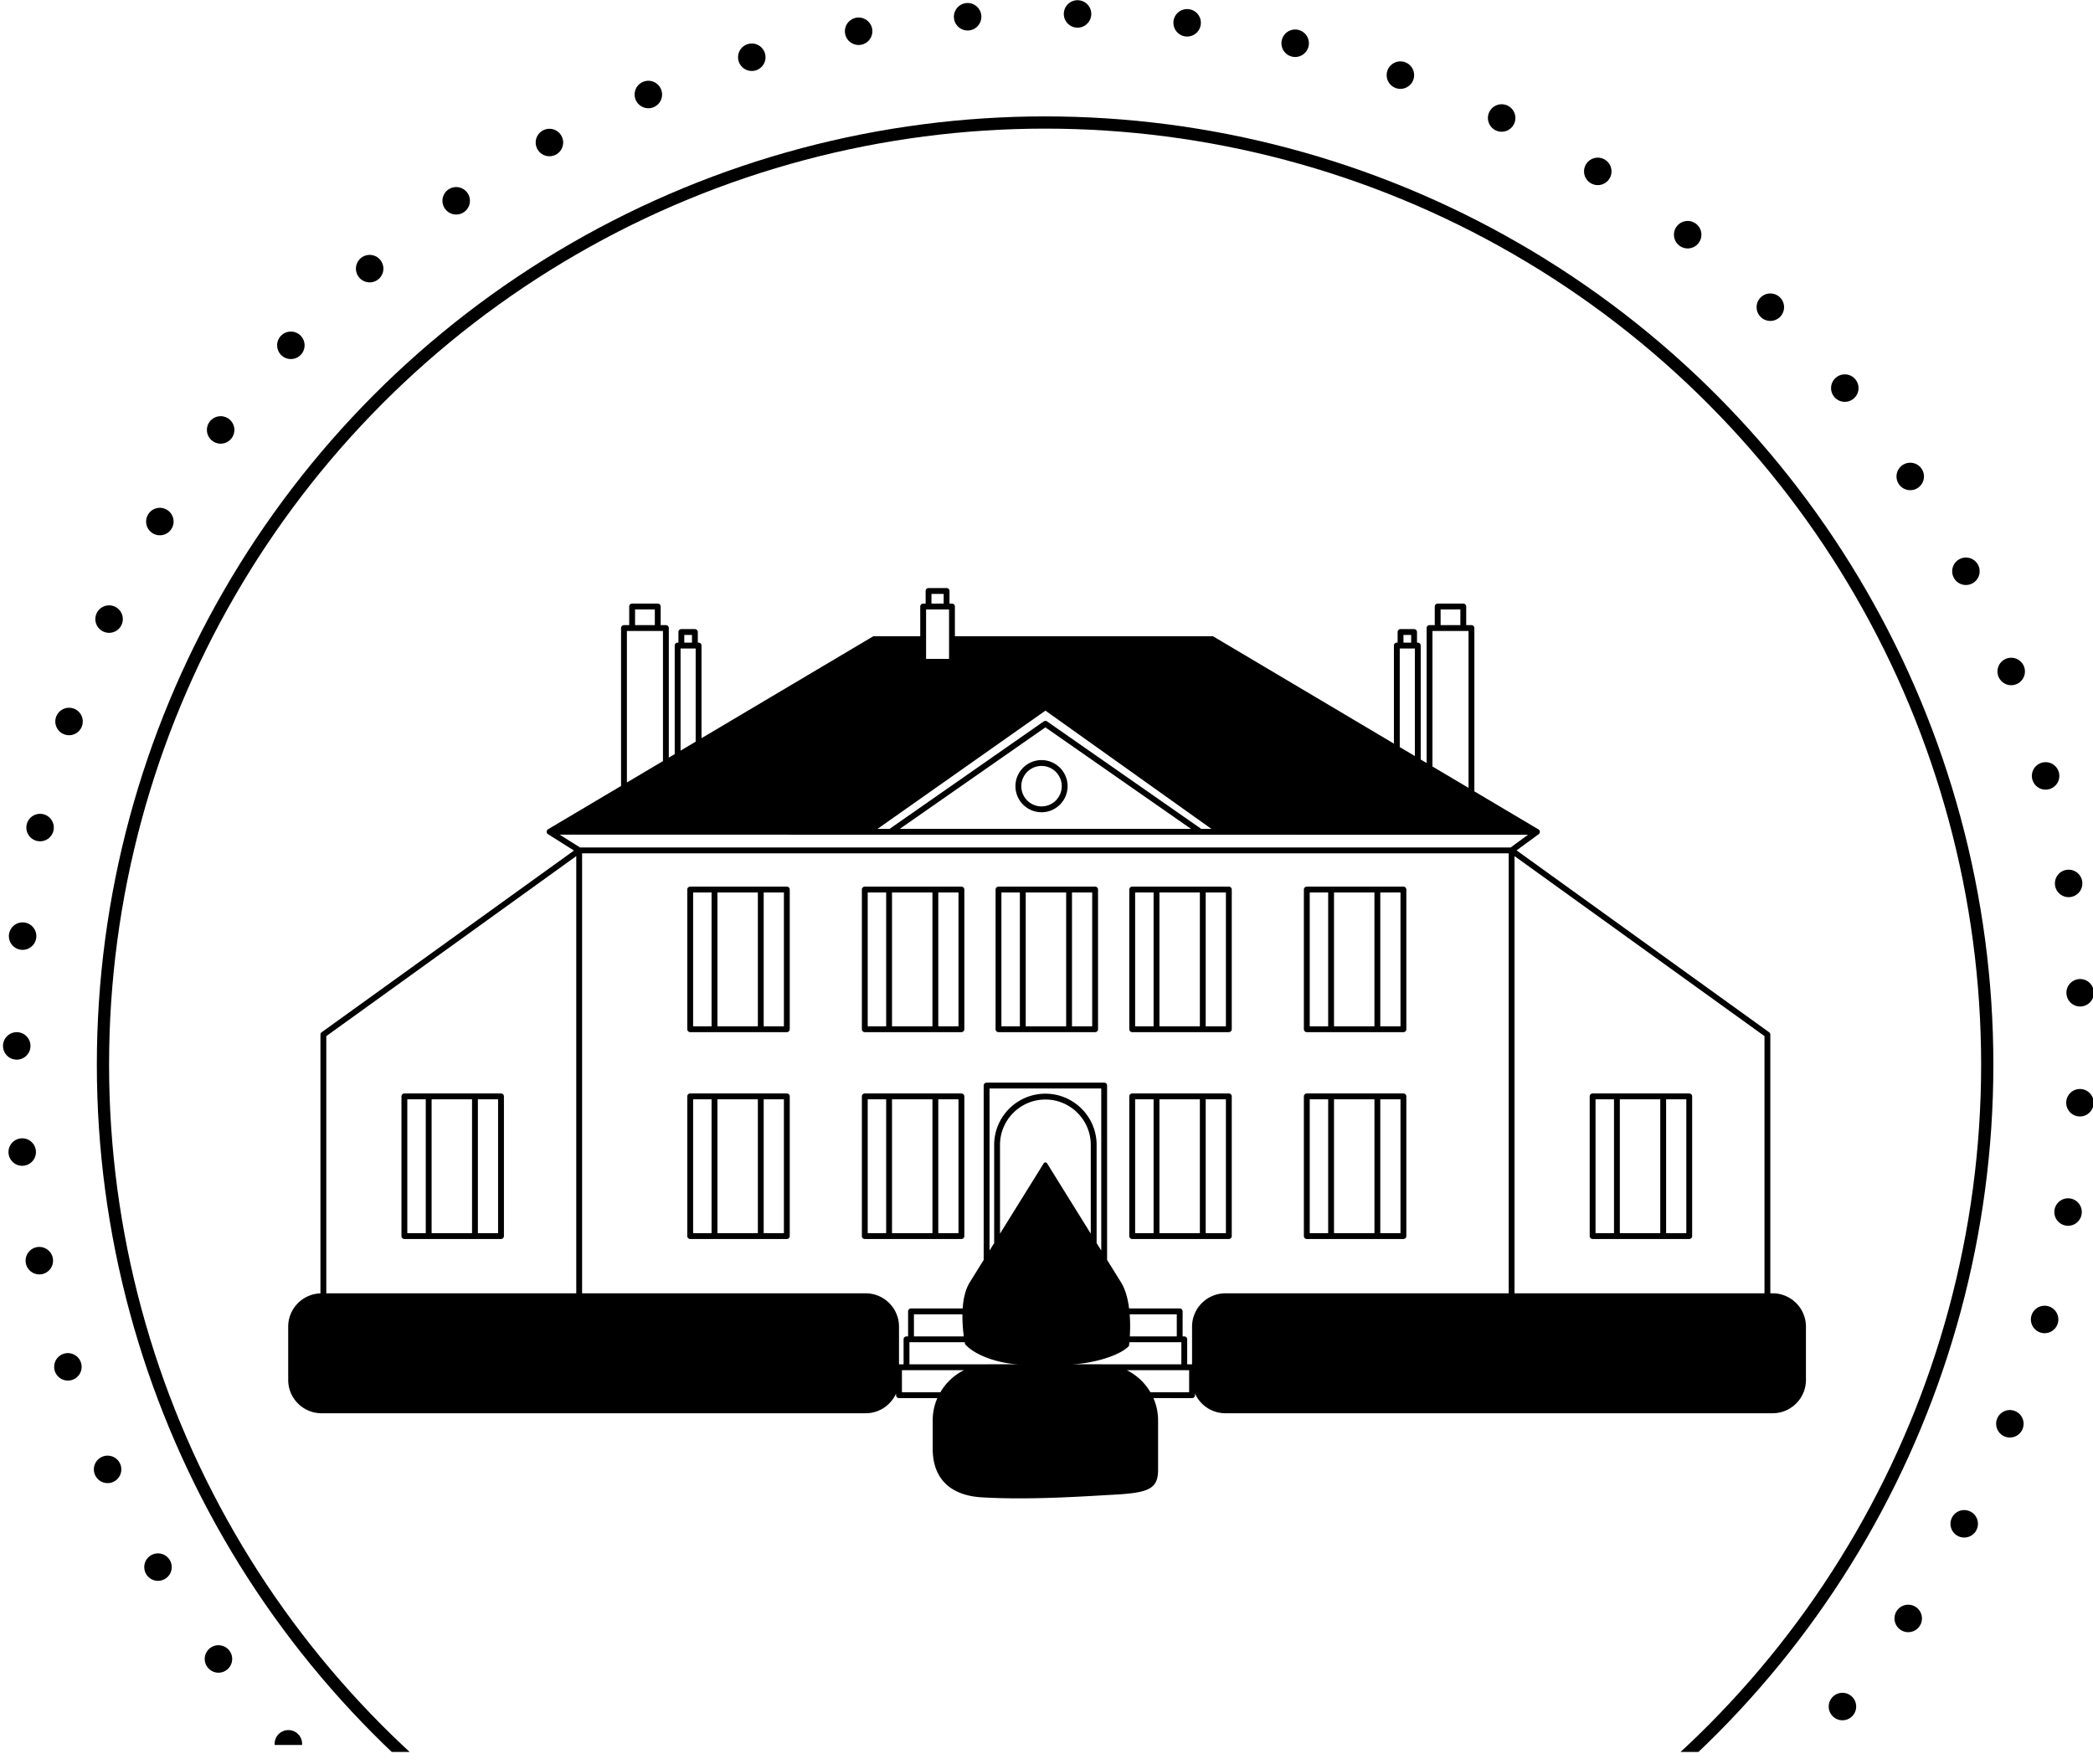
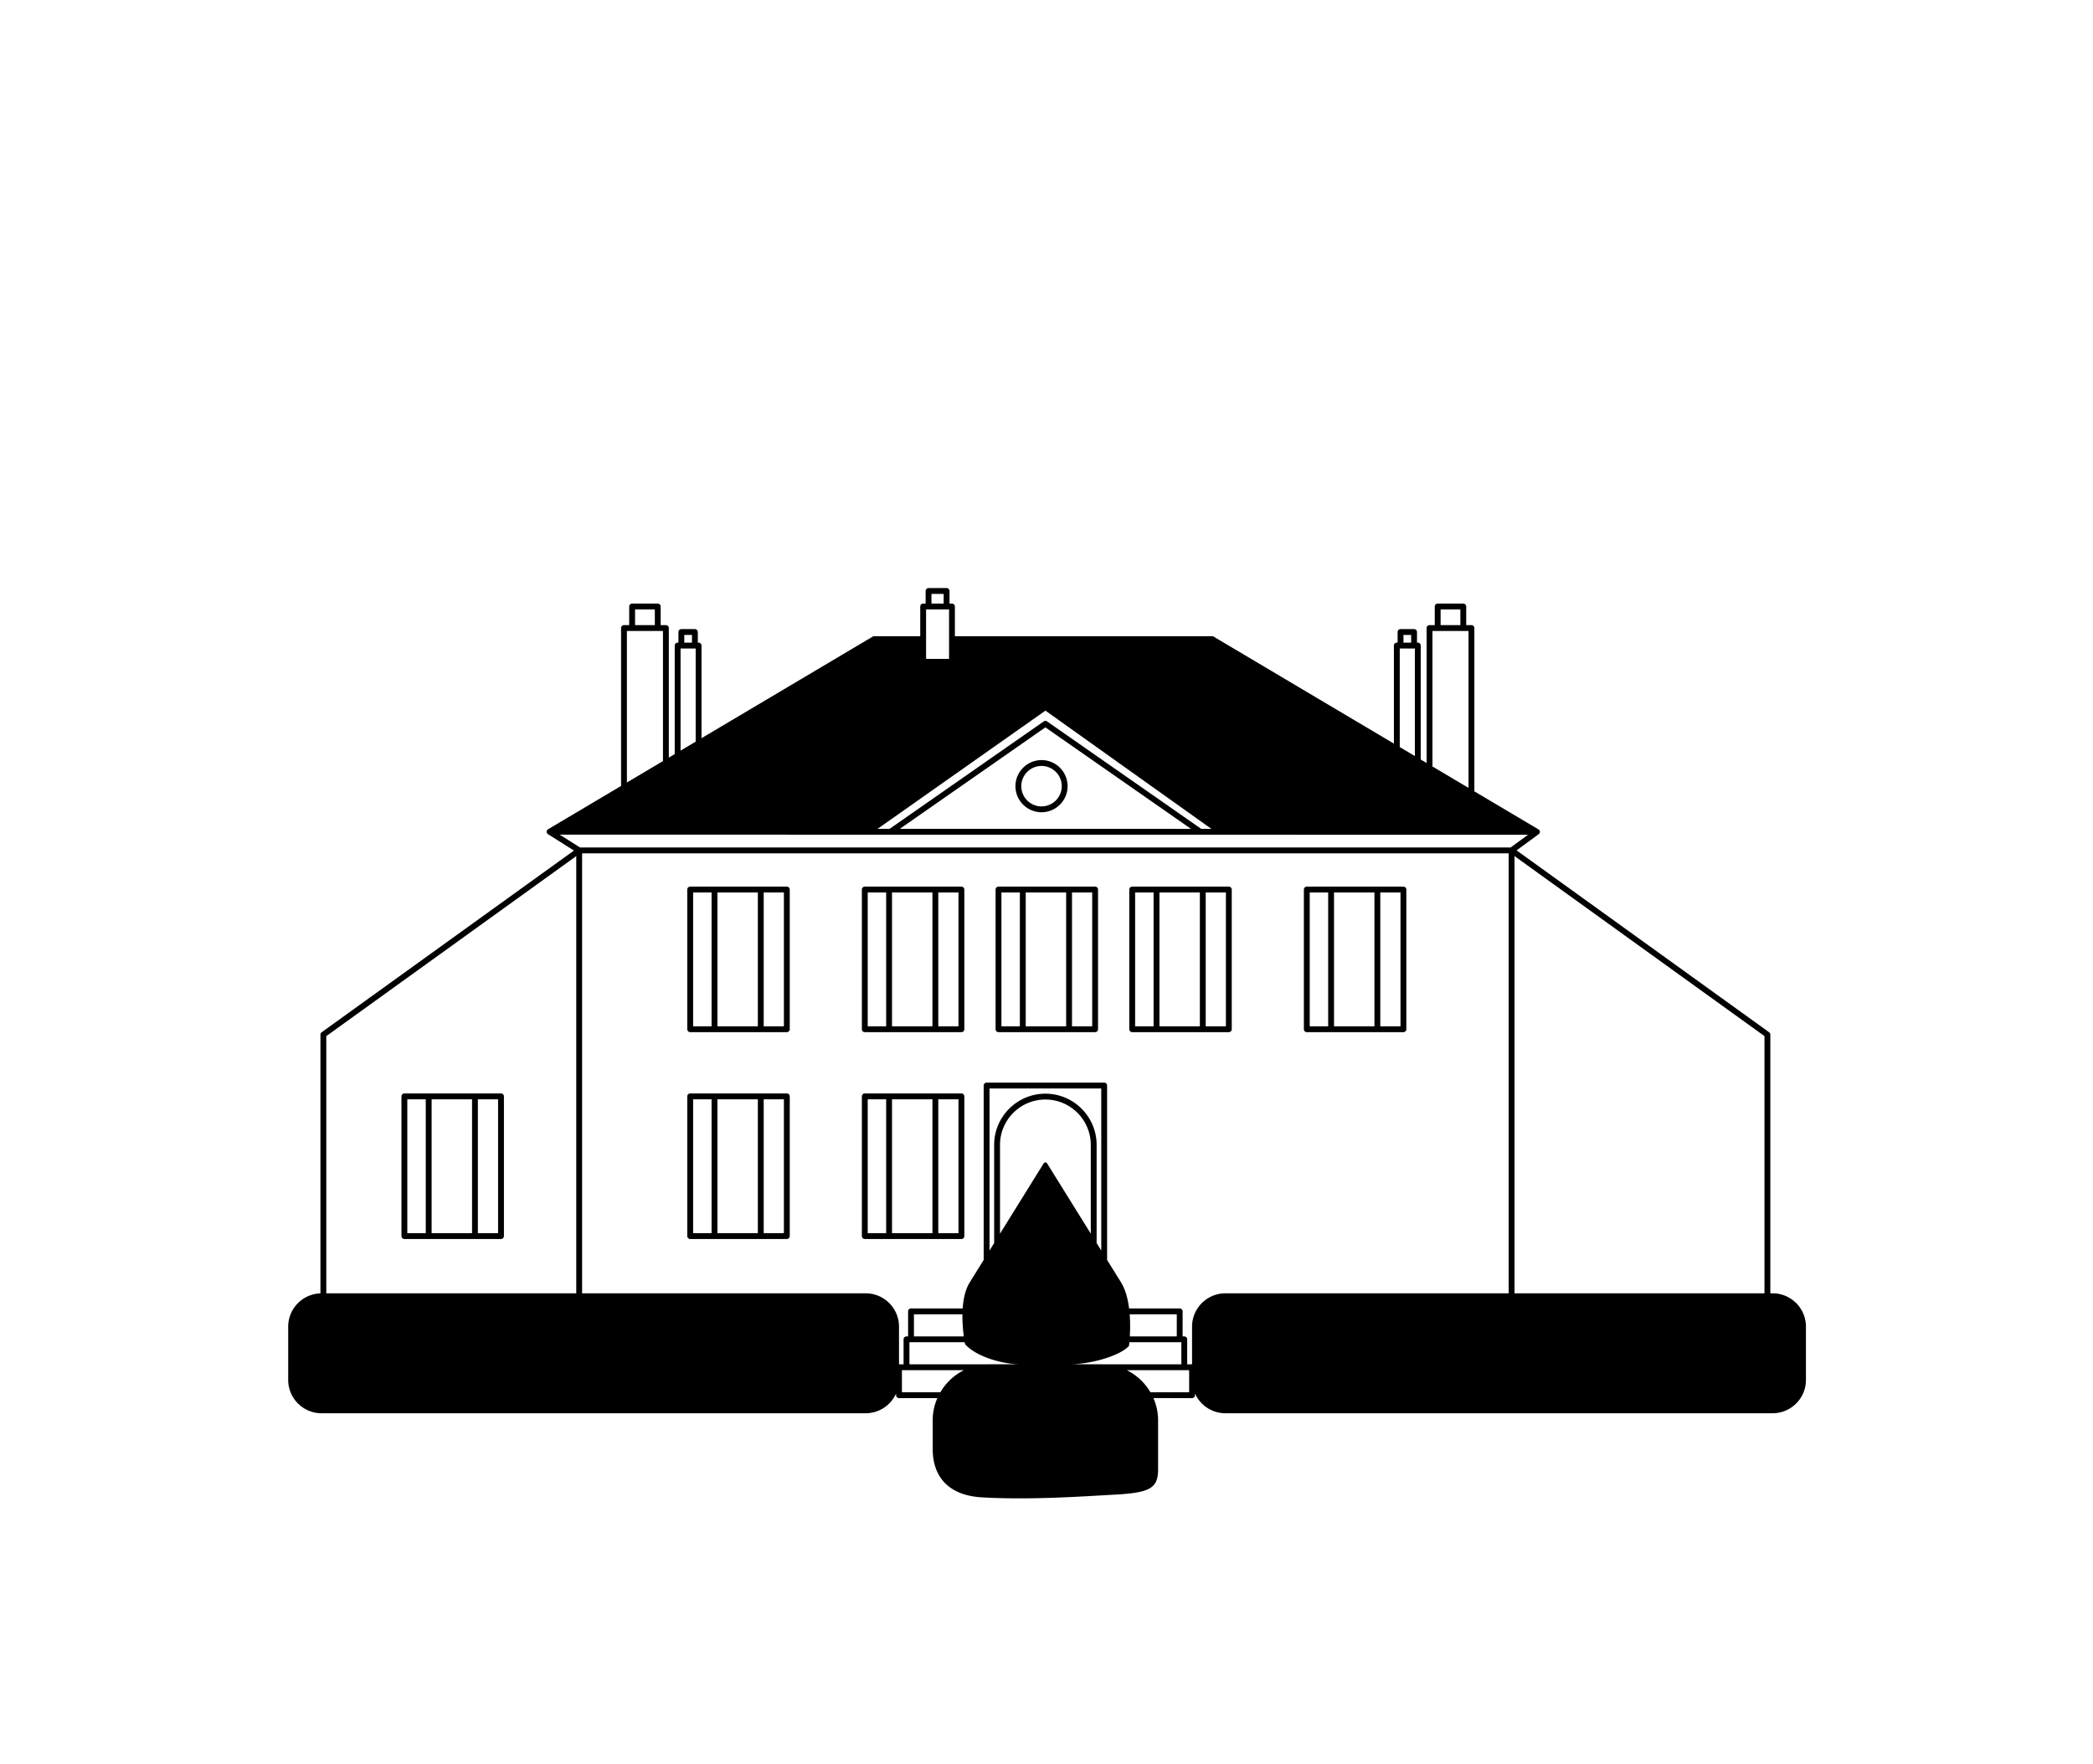
<svg xmlns="http://www.w3.org/2000/svg" width="159" height="134" viewBox="0 0 159 134" xml:space="preserve" style="fill-rule:evenodd;clip-rule:evenodd;stroke-linecap:round;stroke-linejoin:round;stroke-miterlimit:1.5">
  <path style="fill:none" d="M724.424 1094.41h653.158v653.158H724.424z" transform="matrix(.274 0 0 .274 -208.557 -322.501)" />
  <path d="M0 0a6.93 6.93 0 0 1-6.922 6.922c-3.817 0-6.923-3.105-6.923-6.922 0-3.817 3.106-6.922 6.923-6.922A6.93 6.93 0 0 1 0 0m-15.845 0c0 4.92 4.003 8.922 8.923 8.922C-2.003 8.922 2 4.92 2 0c0-4.919-4.003-8.922-8.922-8.922-4.92 0-8.923 4.003-8.923 8.922" style="fill-rule:nonzero" transform="matrix(.222 0 0 .222 80.659 59.723)" />
  <path d="M40.272 90.678h6.315v45.801h-6.315V90.678Zm31.062 45.801h-6.913V90.678h6.913v45.801ZM48.588 90.678h13.834v45.801H48.588V90.678Zm-9.316 47.801h33.062a1 1 0 0 0 1-1V89.678a1 1 0 0 0-1-1H39.272a1 1 0 0 0-1 1v47.801a1 1 0 0 0 1 1M169.139 136.479h-6.913V90.678h6.913v45.801Zm-31.062-45.801h6.315v45.801h-6.315V90.678Zm22.149 45.801h-13.834V90.678h13.834v45.801Zm9.913-47.801h-33.062a1 1 0 0 0-1 1v47.801a1 1 0 0 0 1 1h33.062a1 1 0 0 0 1-1V89.678a1 1 0 0 0-1-1M228.882 136.479h-6.913V90.678h6.913v45.801ZM197.82 90.678h6.315v45.801h-6.315V90.678Zm22.149 45.801h-13.834V90.678h13.834v45.801Zm9.913-47.801H196.82a1 1 0 0 0-1 1v47.801a1 1 0 0 0 1 1h33.062a1 1 0 0 0 1-1V89.678a1 1 0 0 0-1-1" style="fill-rule:nonzero" transform="matrix(.222 0 0 .222 22.002 63.38)" />
  <path d="M169.139 207.482h-6.913v-45.801h6.913v45.801Zm-31.062-45.8h6.315v45.801h-6.315v-45.801Zm22.149 45.8h-13.834v-45.801h13.834v45.801Zm9.913-47.8h-33.062a1 1 0 0 0-1 1v47.8a1 1 0 0 0 1 1h33.062a1 1 0 0 0 1-1v-47.8a1 1 0 0 0-1-1M228.882 207.482h-6.913v-45.801h6.913v45.801Zm-31.062-45.8h6.315v45.801h-6.315v-45.801Zm22.149 45.8h-13.834v-45.801h13.834v45.801Zm9.913-47.8H196.82a1 1 0 0 0-1 1v47.8a1 1 0 0 0 1 1h33.062a1 1 0 0 0 1-1v-47.8a1 1 0 0 0-1-1M320.393 207.482h-6.913v-45.801h6.913v45.801Zm-31.062-45.8h6.315v45.801h-6.315v-45.801Zm22.149 45.8h-13.834v-45.801h13.834v45.801Zm9.913-47.8h-33.062a1 1 0 0 0-1 1v47.8a1 1 0 0 0 1 1h33.062a1 1 0 0 0 1-1v-47.8a1 1 0 0 0-1-1M274.637 207.482h-6.913v-45.801h6.913v45.801Zm-31.062-45.8h6.315v45.801h-6.315v-45.801Zm22.149 45.8H251.89v-45.801h13.834v45.801Zm9.913-47.8h-33.062a1 1 0 0 0-1 1v47.8a1 1 0 0 0 1 1h33.062a1 1 0 0 0 1-1v-47.8a1 1 0 0 0-1-1M380.135 207.482h-6.913v-45.801h6.913v45.801Zm-31.062-45.8h6.315v45.801h-6.315v-45.801Zm22.149 45.8h-13.834v-45.801h13.834v45.801Zm9.913-47.8h-33.062a1 1 0 0 0-1 1v47.8a1 1 0 0 0 1 1h33.062a1 1 0 0 0 1-1v-47.8a1 1 0 0 0-1-1" style="fill-rule:nonzero" transform="matrix(.222 0 0 .222 22.002 31.904)" />
-   <path d="M320.393 136.479h-6.913V90.678h6.913v45.801Zm-31.062-45.801h6.315v45.801h-6.315V90.678Zm22.149 45.801h-13.834V90.678h13.834v45.801Zm9.913-47.801h-33.062a1 1 0 0 0-1 1v47.801a1 1 0 0 0 1 1h33.062a1 1 0 0 0 1-1V89.678a1 1 0 0 0-1-1M380.135 136.479h-6.913V90.678h6.913v45.801Zm-31.062-45.801h6.315v45.801h-6.315V90.678Zm22.149 45.801h-13.834V90.678h13.834v45.801Zm9.913-47.801h-33.062a1 1 0 0 0-1 1v47.801a1 1 0 0 0 1 1h33.062a1 1 0 0 0 1-1V89.678a1 1 0 0 0-1-1M446.878 90.678h6.315v45.801h-6.315V90.678Zm31.062 45.801h-6.913V90.678h6.913v45.801Zm-22.747-45.801h13.834v45.801h-13.834V90.678Zm-9.315 47.801h33.062a1 1 0 0 0 1-1V89.678a1 1 0 0 0-1-1h-33.062a1 1 0 0 0-1 1v47.801a1 1 0 0 0 1 1" style="fill-rule:nonzero" transform="matrix(.222 0 0 .222 22.002 63.38)" />
  <path d="M0 238.252h-13.247a19.383 19.383 0 0 0-8.079-7.561H0v7.561Zm-98.282 0v-7.561h21.228a19.377 19.377 0 0 0-8.079 7.561h-13.149ZM-209.726 54.781v149.608h-85.535v-88.011l85.535-61.597Zm213.541-7.32h.002l112.144.013-5.943 4.354h-318.454l-6.956-4.391 219.207.024Zm-196.209-69.716h12.34v44.516l-12.34 7.323v-51.839Zm2.789-7.369h6.764v5.369h-6.764v-5.369Zm15.572 13.357h5.17V15.62l-5.17 3.068v-34.955Zm1.27-4.631h2.631v2.631h-2.631v-2.631Zm84.589-14.041H-84v3.315h-4.174v-3.315Zm-1.842 5.315h7.859v16.921h-7.859v-16.921ZM.633 45.461l-99.632-.011 49.809-34.722L.633 45.461ZM-49.173 5.003 7.612 45.462l-3.48-.001-52.751-36.772a.997.997 0 0 0-1.143 0l-52.734 36.761-4.119-.001 57.442-40.446Zm121.244-21.27h5.17v36.809l-5.17-3.068v-33.741Zm1.27-4.631h2.631v2.631h-2.631v-2.631Zm9.921-1.357h12.341v53.693l-12.341-7.323v-46.37Zm2.788-7.369h6.764v5.369H86.05v-5.369ZM-29.82 228.674h-10.92c6.187 0 16.558-2.486 20.151-6.266 0 0 .063-.471.138-1.277h17.788v7.56h-26.809c-.117-.002-.23-.017-.348-.017m-65.897-7.543h18.918c.074.424.123.663.123.663 3.595 4.123 12.519 6.88 19.035 6.88h-10.92c-.118 0-.231.015-.348.017h-26.808v-7.56Zm18.611-2h-17.068v-7.56h16.597c-.047 2.92.216 5.654.471 7.56m72.875 0H-20.3c.117-1.995.178-4.7-.044-7.56h16.113v7.56Zm-25.843-29.382-1.585-2.551v-33.59c0-9.667-7.864-17.531-17.531-17.531-9.667 0-17.532 7.864-17.532 17.531v33.59l-1.585 2.551v-55.456h38.233v55.456Zm-3.585-5.77-14.949-24.06a.686.686 0 0 0-1.165 0l-14.949 24.06v-30.371c0-8.563 6.968-15.531 15.532-15.531 8.563 0 15.531 6.968 15.531 15.531v30.371Zm46.079 20.41c-6.307 0-11.42 5.113-11.42 11.42v12.882H-.663v-8.56a1 1 0 0 0-1-1h-.568v-8.56a1 1 0 0 0-1-1h-17.316c-.405-3.216-1.222-6.455-2.767-8.943l-4.226-6.8-.534-.86v-59.675a1 1 0 0 0-1-1h-40.233a1 1 0 0 0-1 1v59.675l-.534.86-4.225 6.8c-1.535 2.47-2.208 5.727-2.429 8.943h-17.679a1 1 0 0 0-1 1v8.56h-.543a1 1 0 0 0-1 1v8.56h-1.565v-12.882c0-6.307-5.112-11.42-11.419-11.42h-97.025V53.828h317.071v150.561H12.42Zm184.46 0h-85.535V54.781l85.535 61.597v88.011Zm2.769 0h-.769v-88.523a.998.998 0 0 0-.416-.812l-86.418-62.233 7.562-5.54a1 1 0 0 0 .36-1.118.993.993 0 0 0-.572-.605L97.603 32.625v-55.88a1 1 0 0 0-1-1h-1.79v-6.369a1 1 0 0 0-1-1H85.05a1 1 0 0 0-1 1v6.369h-1.788a1 1 0 0 0-1 1v46.183l-2.021-1.199v-38.996a1 1 0 0 0-1-1h-.269v-3.631a1 1 0 0 0-1-1h-4.631a1 1 0 0 0-1 1v3.631h-.27a1 1 0 0 0-1 1v33.555L8.136-20.466h-88.293v-10.158a1 1 0 0 0-1-1H-82v-4.315a1 1 0 0 0-1-1h-6.174a1 1 0 0 0-1 1v4.315h-.842a1 1 0 0 0-1 1v10.158h-16.036l-58.811 34.899v-31.7a1 1 0 0 0-1-1h-.269v-3.631a1 1 0 0 0-1-1h-4.631a1 1 0 0 0-1 1v3.631h-.27a1 1 0 0 0-1 1v37.142l-2.021 1.199v-44.329a1 1 0 0 0-1-1h-1.788v-6.369a1 1 0 0 0-1-1h-8.763a1 1 0 0 0-1 1v6.369h-1.789a1 1 0 0 0-1 1v54.026l-25.008 14.841c-.018.012-.039.019-.056.033l-.023.013h.01a.995.995 0 0 0-.34.501 1 1 0 0 0 .427 1.123l8.871 5.601-86.333 62.171c-.26.188-.415.49-.415.812v88.543c-6.128.204-11.036 5.223-11.036 11.4v18.205c0 6.307 5.113 11.419 11.419 11.419h186.177c4.646 0 8.636-2.779 10.419-6.761v.58a1 1 0 0 0 1 1h13.12a19.019 19.019 0 0 0-1.593 7.615v9.714c0 10.452 6.32 16.014 16.755 16.625 16.816.985 35.197-.368 45.112-.896 12.255-.654 15.262-2.032 15.262-8.632v-16.811c0-2.703-.573-5.276-1.593-7.615H1a1 1 0 0 0 1-1v-.581c1.783 3.983 5.773 6.762 10.42 6.762h187.229c6.307 0 11.419-5.112 11.419-11.419v-18.205c0-6.307-5.112-11.42-11.419-11.42" style="fill-rule:nonzero" transform="matrix(.222 0 0 .222 90.336 52.874)" />
  <g transform="matrix(-.286 0 0 -.286 -20.204 246.309)">
    <clipPath id="a">
-       <path d="M-633.173 397.733h575.99v481.724h-575.99z" />
-     </clipPath>
+       </clipPath>
    <g clip-path="url(#a)">
      <circle cx="-349.314" cy="583.407" r="274.224" style="fill:none;stroke:#000;stroke-width:7.3px;stroke-dasharray:0,29.22,0,0" />
    </g>
  </g>
  <g transform="translate(170.565 -71.39) scale(.261)">
    <clipPath id="b">
      <path d="M-649.938 279.283h601.672v504.171h-601.672z" />
    </clipPath>
    <g clip-path="url(#b)">
-       <circle cx="-349.314" cy="583.407" r="274.224" style="fill:none;stroke:#000;stroke-width:3.56px" />
-     </g>
+       </g>
  </g>
</svg>